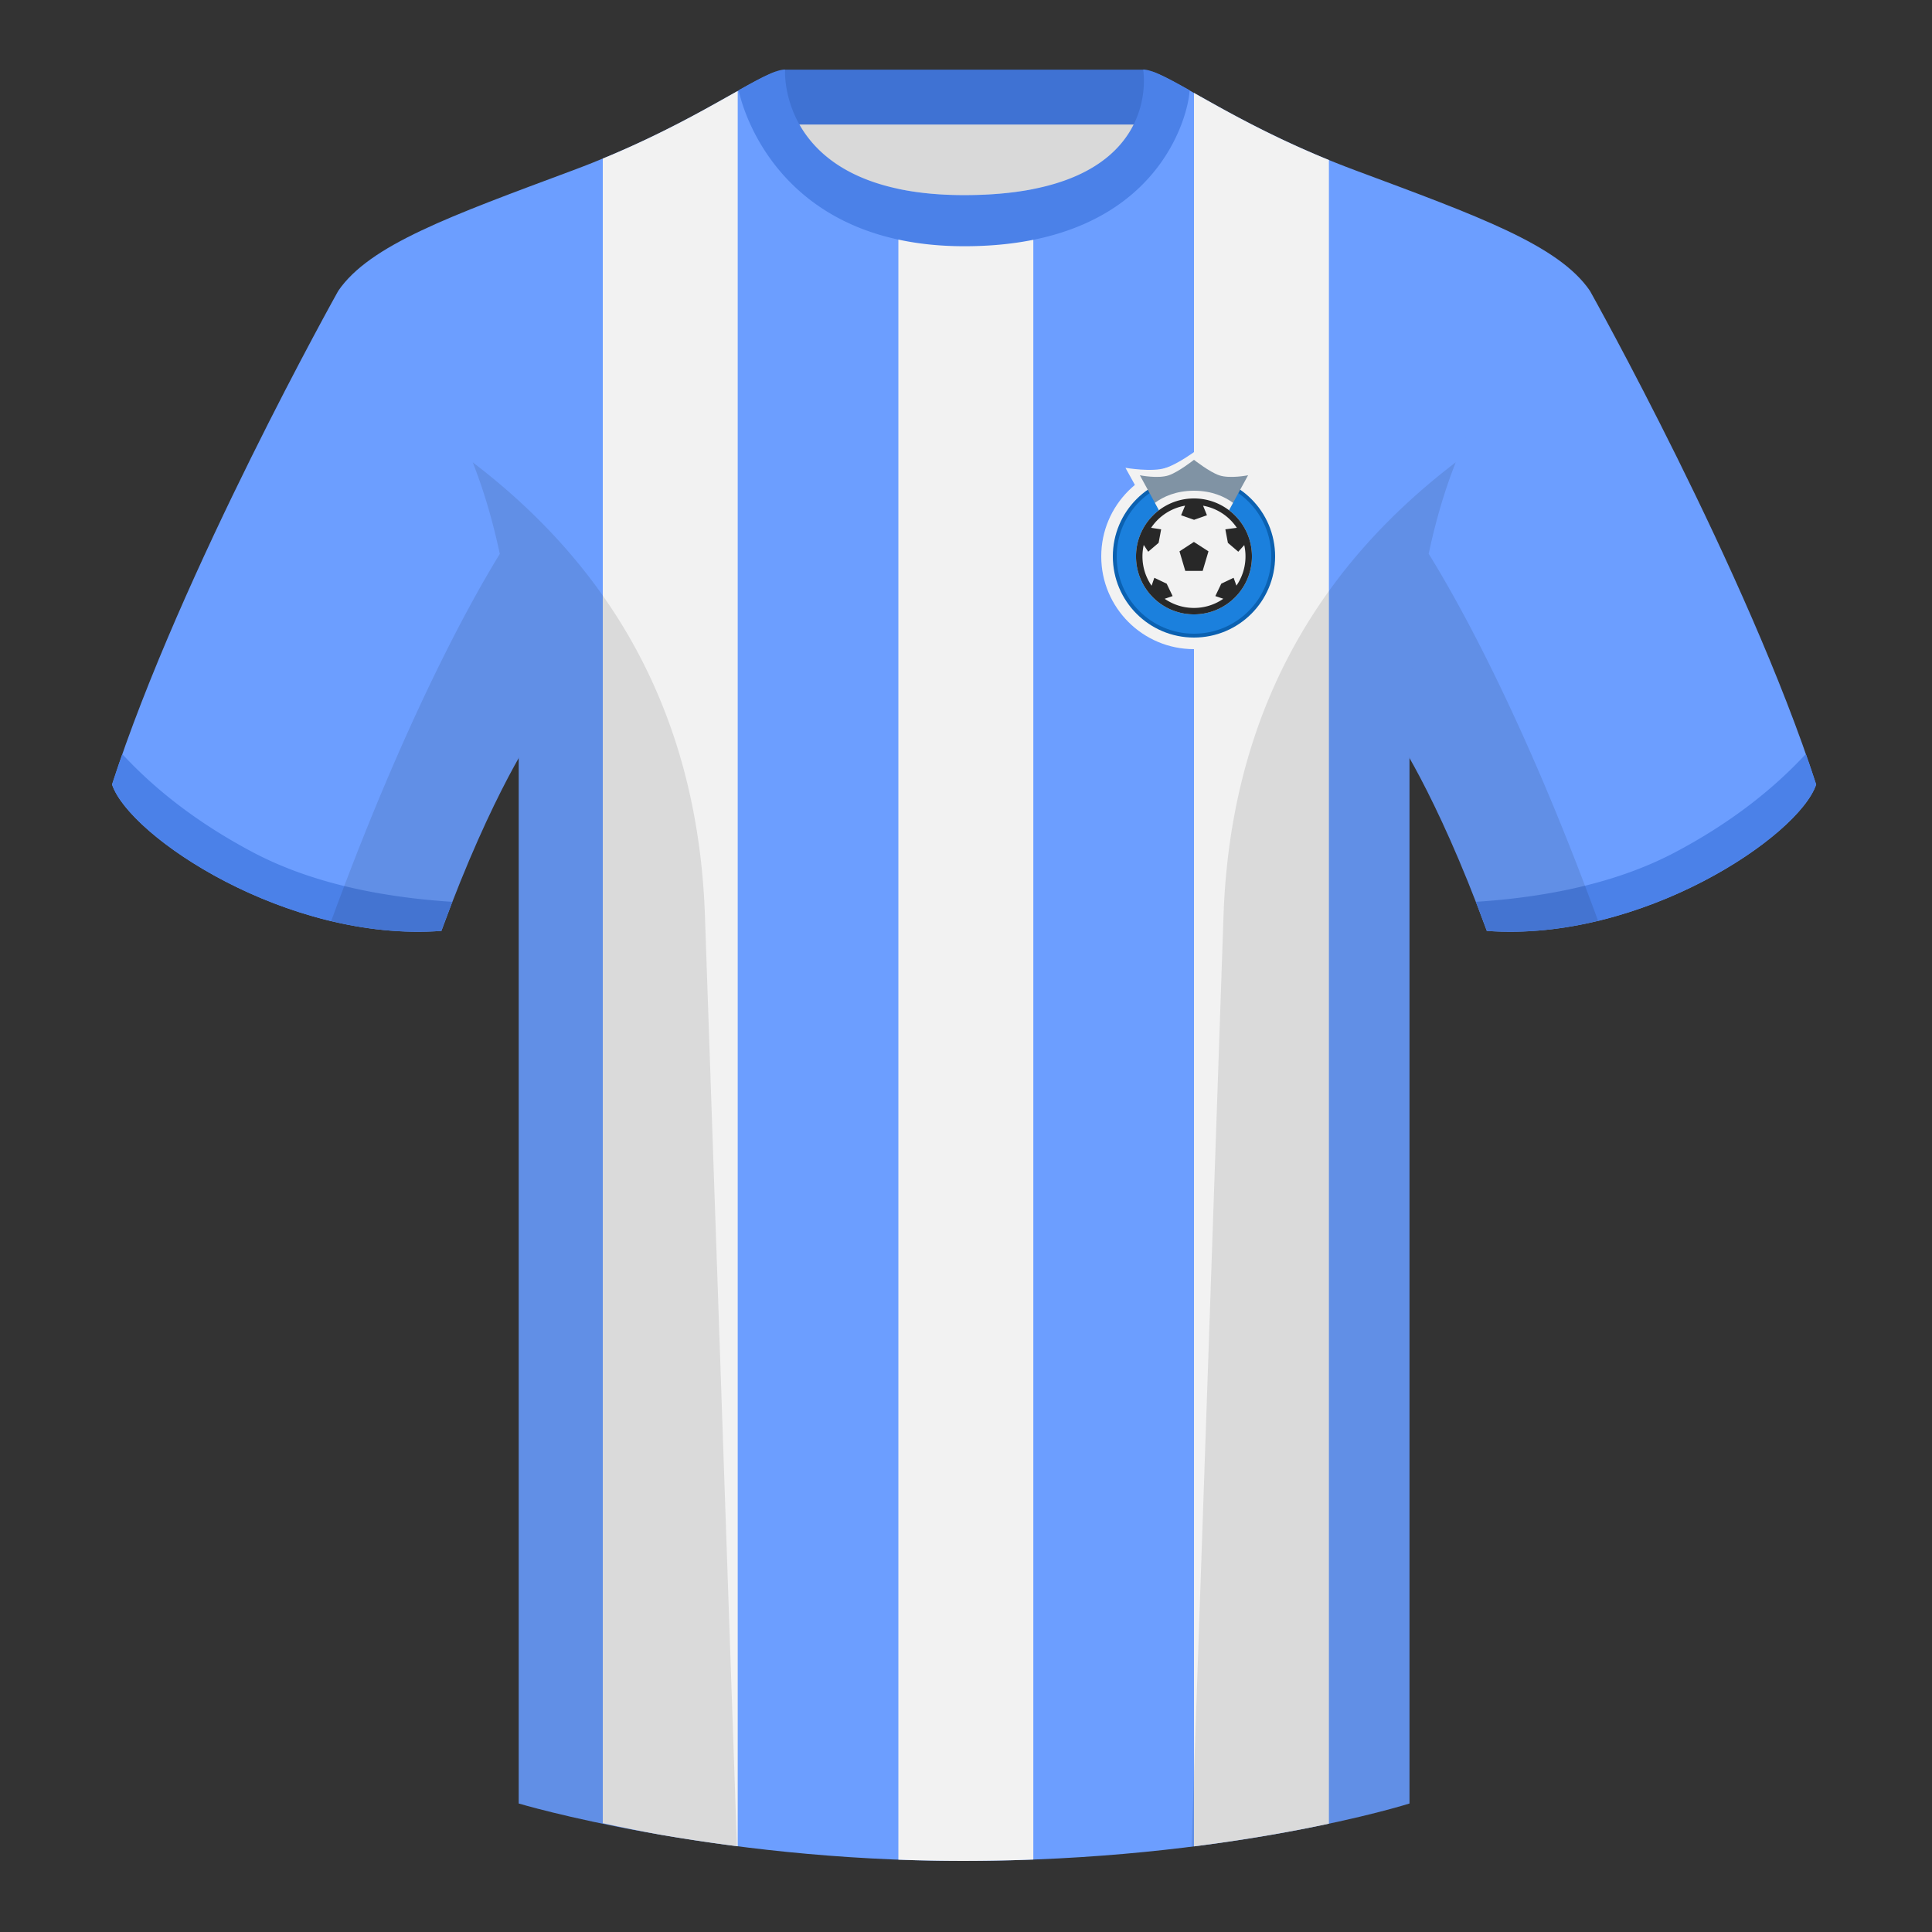
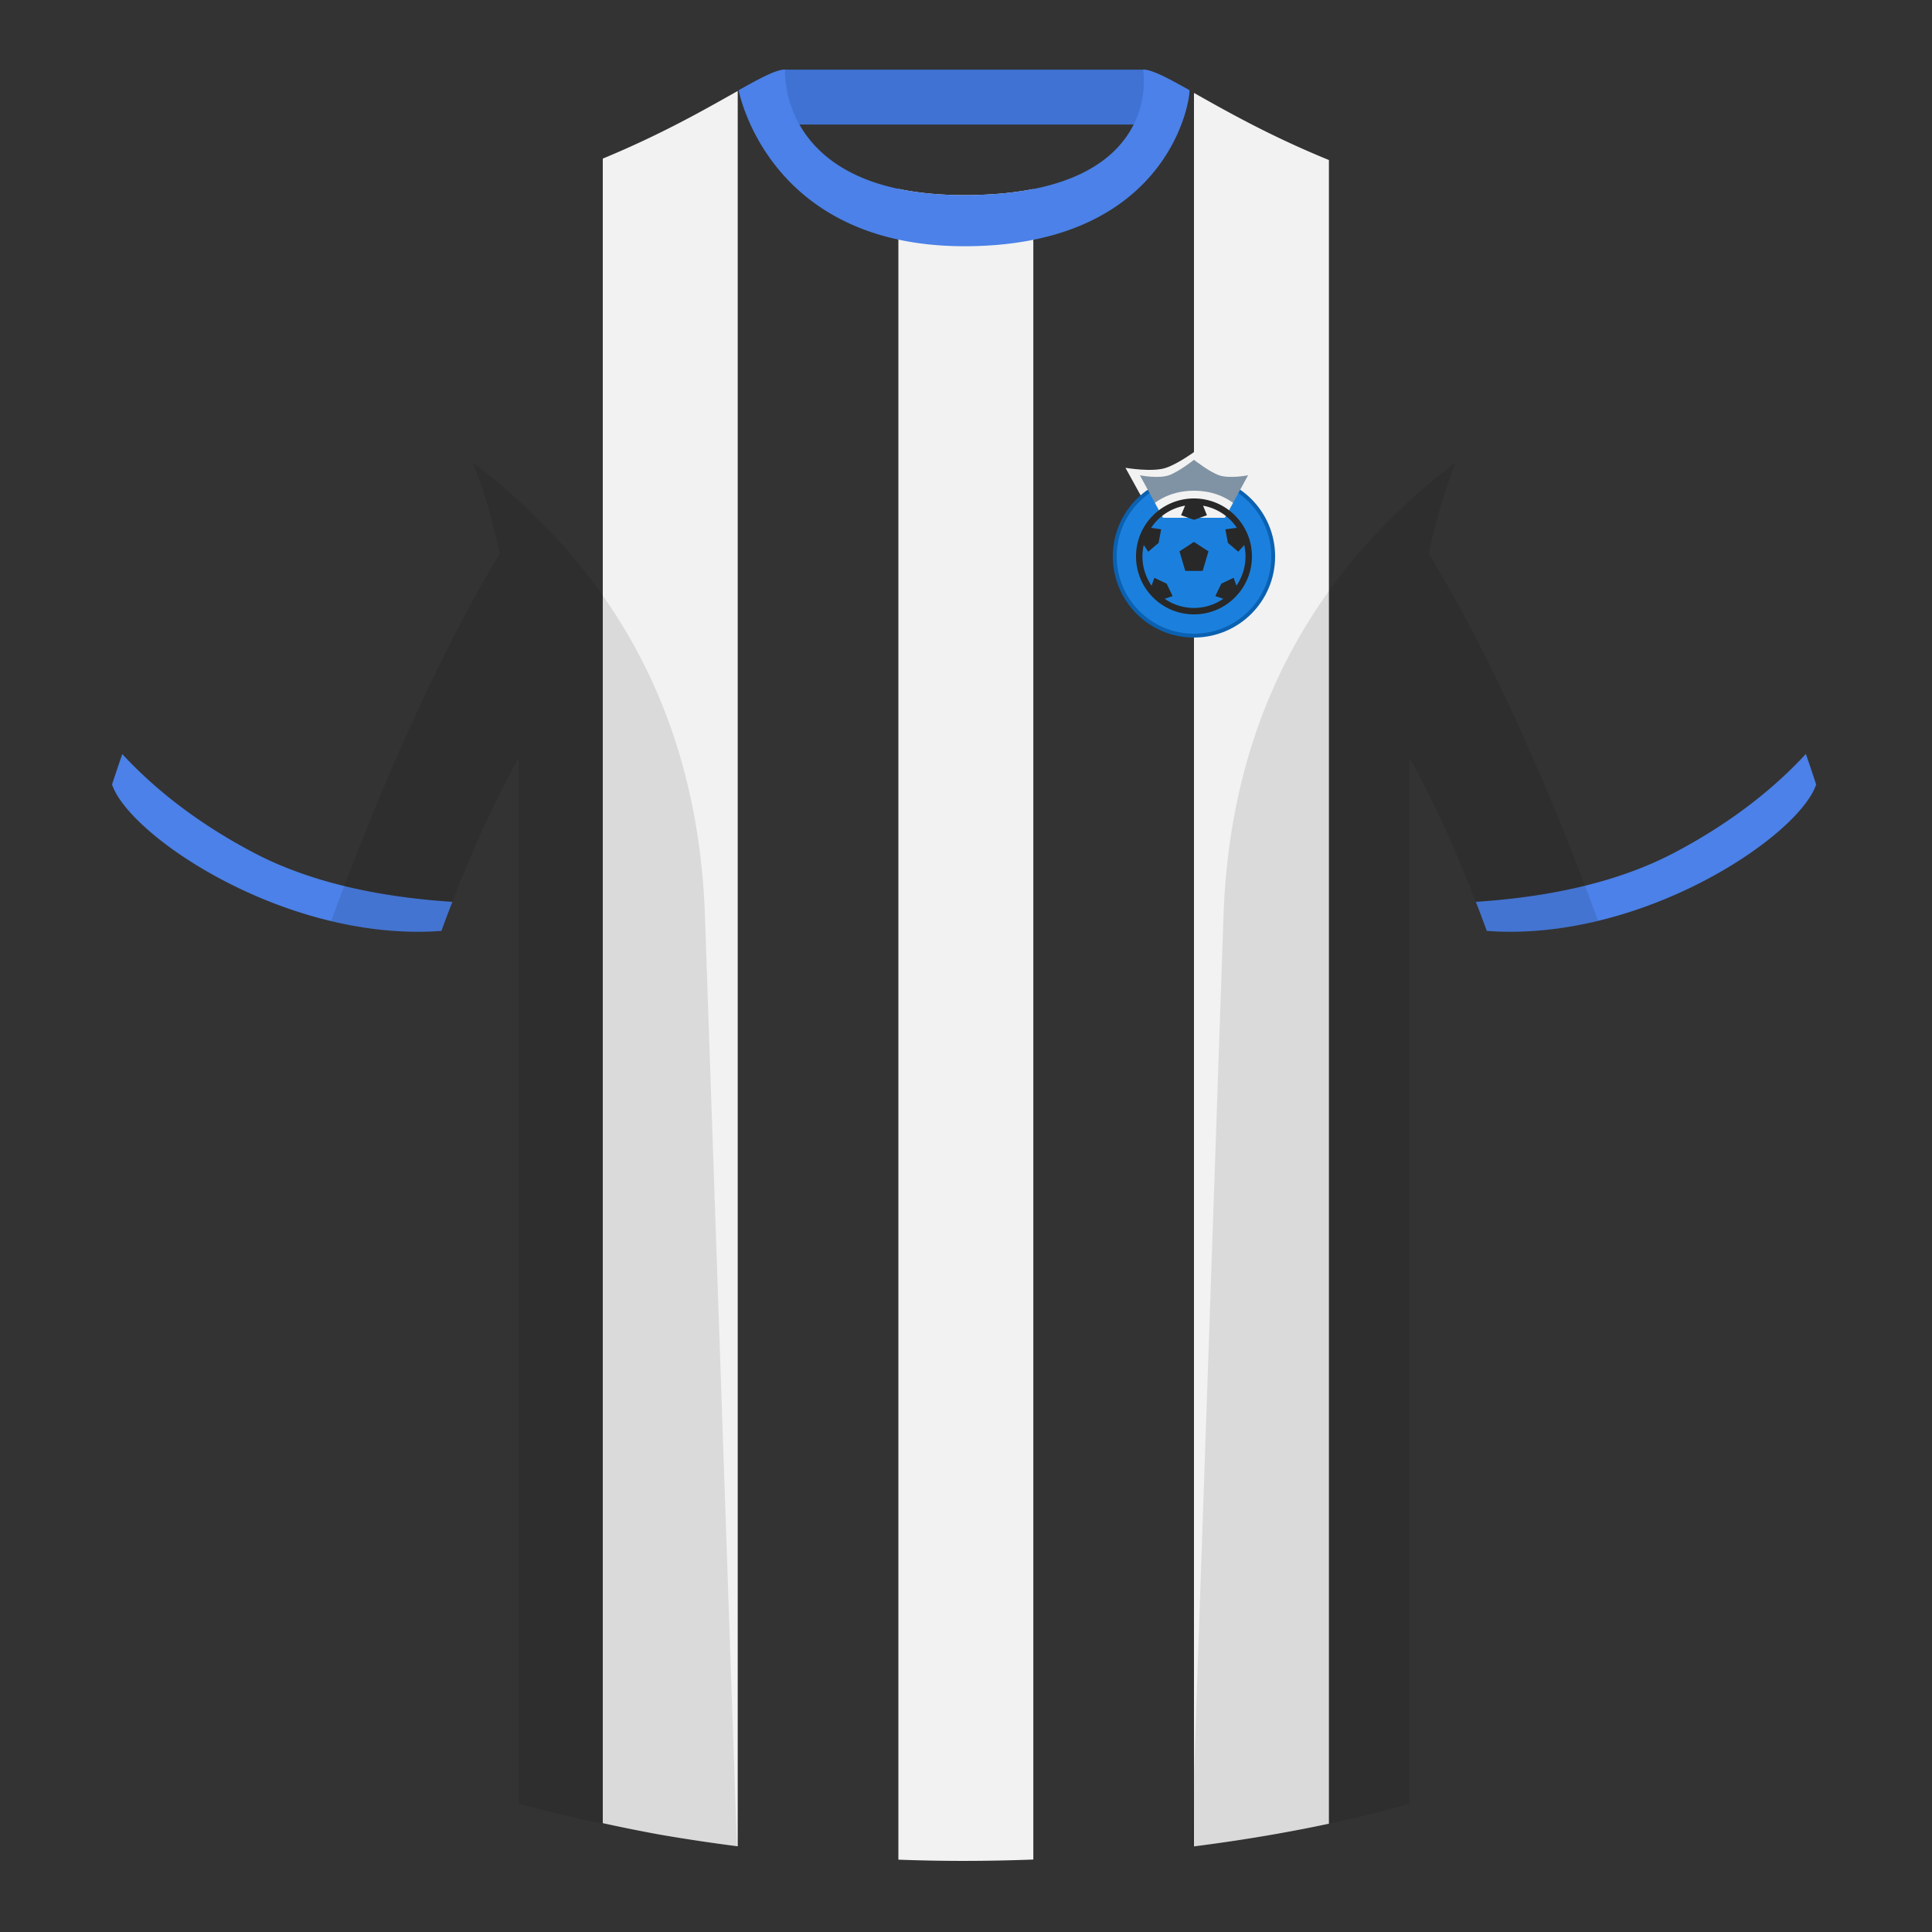
<svg xmlns="http://www.w3.org/2000/svg" width="500" height="500" viewBox="0 0 500 500" fill="none">
  <rect x="0" y="0" width="500" height="500" fill="#333333" stroke="none" />
-   <path fill-rule="evenodd" clip-rule="evenodd" d="M203.003 109.223h93.644V21.928h-93.644v87.295Z" fill="#D9D9D9" />
  <path fill-rule="evenodd" clip-rule="evenodd" d="M202.864 32.228h93.458v-14.2h-93.458v14.2Z" fill="#3F72D3" />
-   <path fill-rule="evenodd" clip-rule="evenodd" d="M87.547 75.258S46.785 148.058 29 203.029c4.445 13.375 45.208 40.86 85.232 37.885 13.34-36.4 24.46-52 24.46-52s2.963-95.085-51.145-113.655Zm323.925 0s40.763 72.8 58.548 127.77c-4.445 13.375-45.208 40.86-85.232 37.885-13.34-36.4-24.46-52-24.46-52s-2.963-95.085 51.144-113.655Z" fill="#6C9EFF" />
-   <path fill-rule="evenodd" clip-rule="evenodd" d="M249.511 57.703c-50.082 0-47.798-39.47-48.743-39.14-7.516 2.618-24.132 14.936-52.438 25.494-31.873 11.886-52.626 19.316-60.783 31.2 11.115 8.915 46.695 28.97 46.695 120.345v271.14s49.657 14.856 114.885 14.856c68.929 0 115.648-14.856 115.648-14.856v-271.14c0-91.375 35.58-111.43 46.699-120.345-8.156-11.885-28.909-19.315-60.782-31.2-28.36-10.576-44.982-22.919-52.478-25.508-.927-.32 4.177 39.154-48.703 39.154Z" fill="#6C9EFF" />
  <path fill-rule="evenodd" clip-rule="evenodd" d="M170.746 474.791A422.1 422.1 0 0 1 156 471.833V41.043c15.475-6.387 26.936-13.015 34.921-17.503v454.278a471.389 471.389 0 0 1-20.175-3.027Zm96.675-425.87v432.327c-5.901.225-12.005.349-18.294.349-5.667 0-11.217-.113-16.627-.317V48.877c4.832 1.025 10.458 1.617 17.009 1.617 6.949 0 12.87-.575 17.912-1.574Zm76.5-7.508V471.97c-9.083 1.936-20.886 4.091-34.921 5.87V24.046c8.096 4.561 19.566 11.102 34.921 17.367Z" fill="#F2F2F2" />
  <path fill-rule="evenodd" clip-rule="evenodd" d="M467.353 195.129a339.495 339.495 0 0 1 2.667 7.899c-4.445 13.375-45.208 40.86-85.232 37.885a431.342 431.342 0 0 0-2.835-7.519c20.795-1.358 37.993-5.637 51.594-12.837 13.428-7.109 24.697-15.585 33.806-25.428Zm-435.698.036c9.103 9.828 20.36 18.291 33.772 25.392 13.611 7.205 30.824 11.485 51.639 12.84a420.297 420.297 0 0 0-2.834 7.517c-40.024 2.975-80.787-24.51-85.232-37.885.836-2.585 1.723-5.21 2.655-7.864Zm276.196-171.82c-5.772-3.24-9.728-5.345-12.007-5.345 0 0 5.881 32.495-46.336 32.495-48.52 0-46.335-32.495-46.335-32.495-2.28 0-6.236 2.105-12.003 5.345 0 0 7.369 40.38 58.403 40.38 51.479 0 58.278-35.895 58.278-40.38Z" fill="#4B81E8" />
  <path fill-rule="evenodd" clip-rule="evenodd" d="M413.584 238.323c-9.287 2.238-19.064 3.316-28.797 2.592-8.198-22.369-15.558-36.883-20.013-44.748v270.577s-21.102 6.71-55.866 11.111l-.544-.06c1.88-54.795 5.722-166.47 8.276-240.705 2.055-59.755 31.085-95.29 60.099-117.44-2.675 6.781-5.072 14.606-6.999 23.667 7.354 11.852 24.435 42.069 43.83 94.964l.014.042ZM190.717 477.795c-34.248-4.401-56.476-11.051-56.476-11.051V196.172c-4.456 7.867-11.814 22.379-20.01 44.743-9.633.716-19.309-.332-28.51-2.523a1.01 1.01 0 0 1 .02-.097c19.376-52.848 36.305-83.066 43.609-94.944-1.929-9.075-4.328-16.912-7.006-23.701 29.014 22.15 58.043 57.685 60.099 117.44 2.554 74.235 6.395 185.91 8.276 240.705h-.002Z" fill="#000" fill-opacity=".1" />
-   <path fill-rule="evenodd" clip-rule="evenodd" d="M309 168c13.255 0 24-10.745 24-24s-10.745-24-24-24-24 10.745-24 24 10.745 24 24 24Z" fill="#F2F2F2" />
  <path d="M291.267 121.067s6.99 1.203 10.5 0C304.949 119.976 309 117 309 117c11.572 9.108 10.133 19 10.133 19H299.5l-8.233-14.933Z" fill="#F2F2F2" />
  <path fill-rule="evenodd" clip-rule="evenodd" d="M309 165c11.598 0 21-9.402 21-21s-9.402-21-21-21-21 9.402-21 21 9.402 21 21 21Z" fill="#0B61B1" />
  <path fill-rule="evenodd" clip-rule="evenodd" d="M309 164c11.046 0 20-8.954 20-20s-8.954-20-20-20-20 8.954-20 20 8.954 20 20 20Z" fill="#1B80DD" />
  <path d="M295 123s4.729.95 7.5 0c2.512-.861 6.5-4 6.5-4s3.988 3.139 6.5 4c2.771.95 7.5 0 7.5 0l-6 11h-16l-6-11Z" fill="#8093A4" />
  <path d="M319.11 130.133 317 134h-16l-2.109-3.867C300.992 128.59 304.297 127 309 127s8.009 1.59 10.11 3.133Z" fill="#F2F2F2" />
-   <path fill-rule="evenodd" clip-rule="evenodd" d="M309 159c8.284 0 15-6.716 15-15 0-8.284-6.716-15-15-15-8.284 0-15 6.716-15 15 0 8.284 6.716 15 15 15Z" fill="#F2F2F2" />
  <path d="m308.982 140.25-3.732 2.437 1.5 5.063h4.5l1.5-5.063-3.768-2.437Z" fill="#282828" />
  <path fill-rule="evenodd" clip-rule="evenodd" d="M309 159c8.284 0 15-6.716 15-15 0-8.284-6.716-15-15-15-8.284 0-15 6.716-15 15 0 8.284 6.716 15 15 15Zm13.333-15c0 2.806-.866 5.41-2.347 7.557l-.727-2.026-3.192 1.522-1.541 3.21 2.068.698a13.27 13.27 0 0 1-7.594 2.372c-2.818 0-5.432-.874-7.586-2.366l2.06-.704-1.541-3.21-3.192-1.522-.709 2.052a13.266 13.266 0 0 1-2.365-7.583c0-1.019.114-2.011.331-2.965l1.16 1.75 2.689-2.297.657-3.499-2.595-.392a13.333 13.333 0 0 1 8.789-5.732l-1.032 2.481 3.36 1.18 3.333-1.18-1.004-2.472a13.34 13.34 0 0 1 8.737 5.724l-2.972.391.657 3.499 2.689 2.297 1.543-1.72c.212.944.324 1.927.324 2.935Z" fill="#282828" />
</svg>